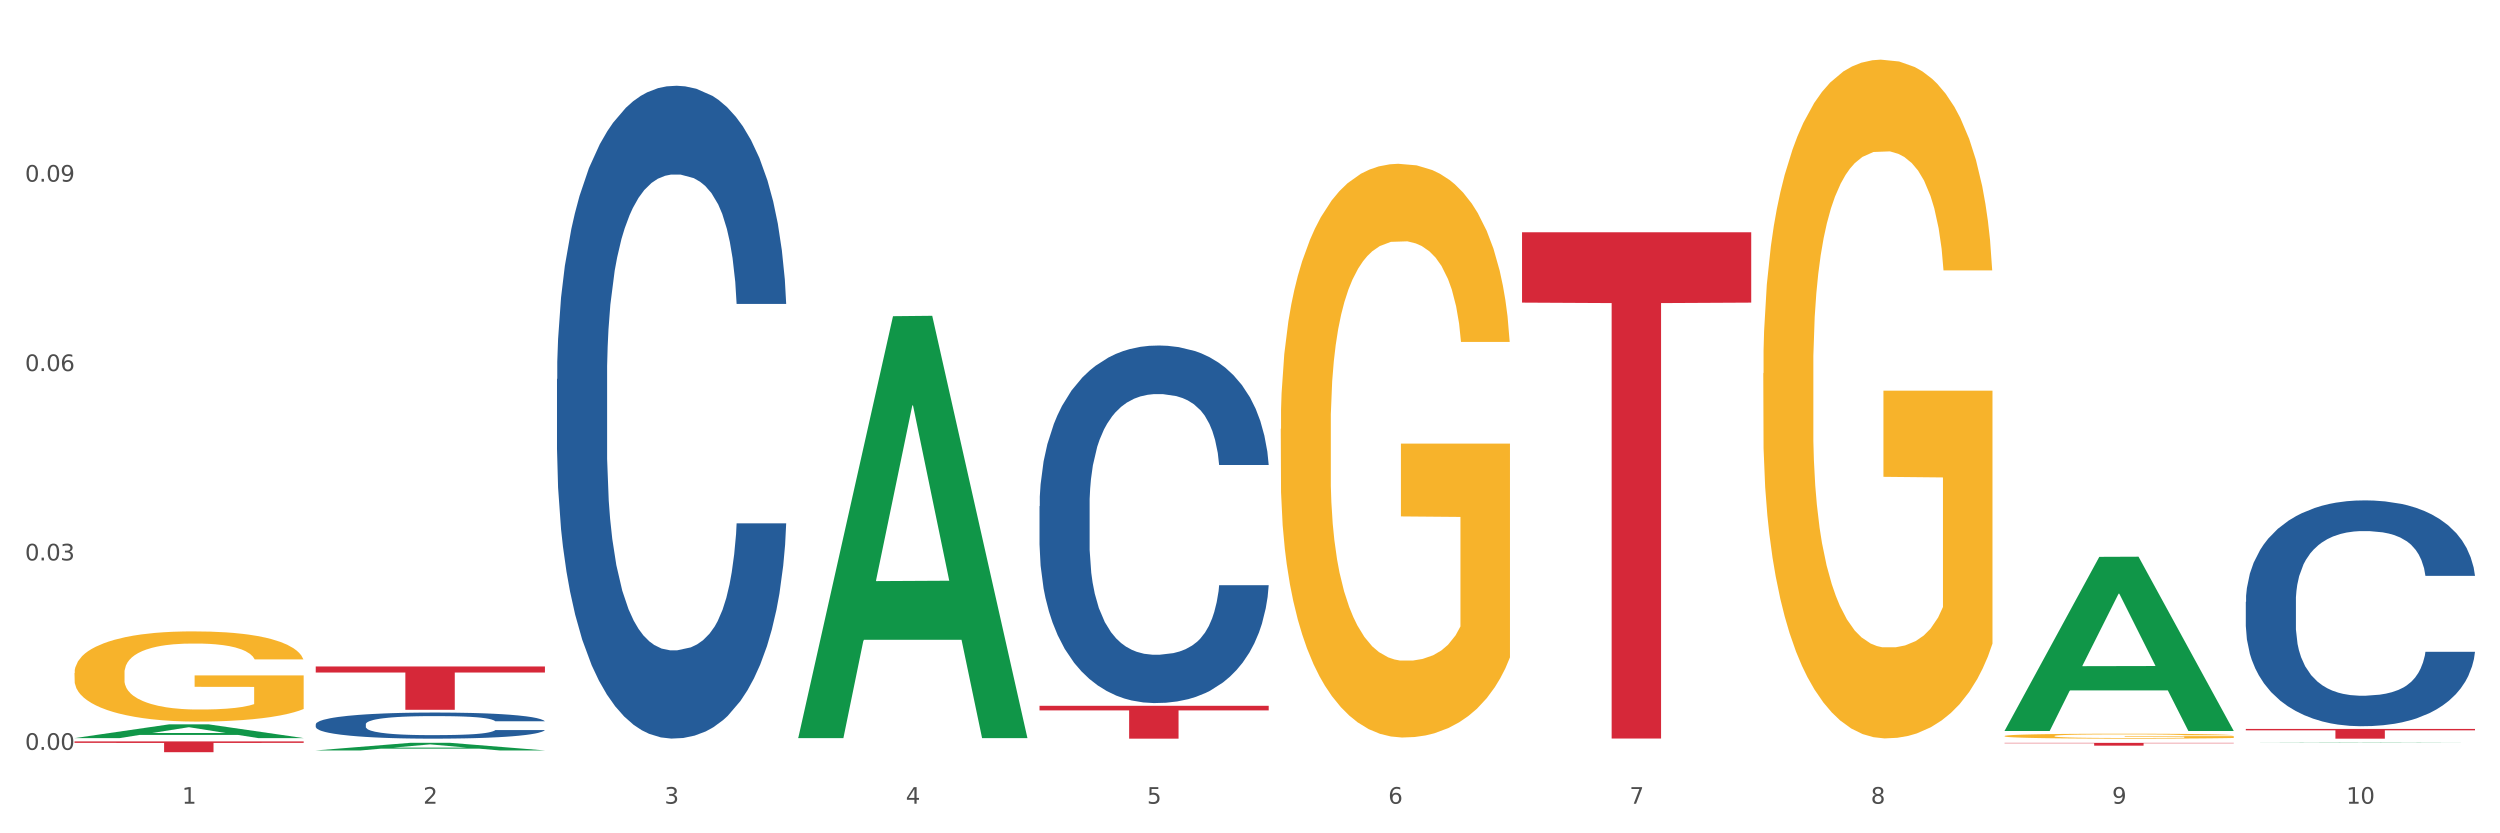
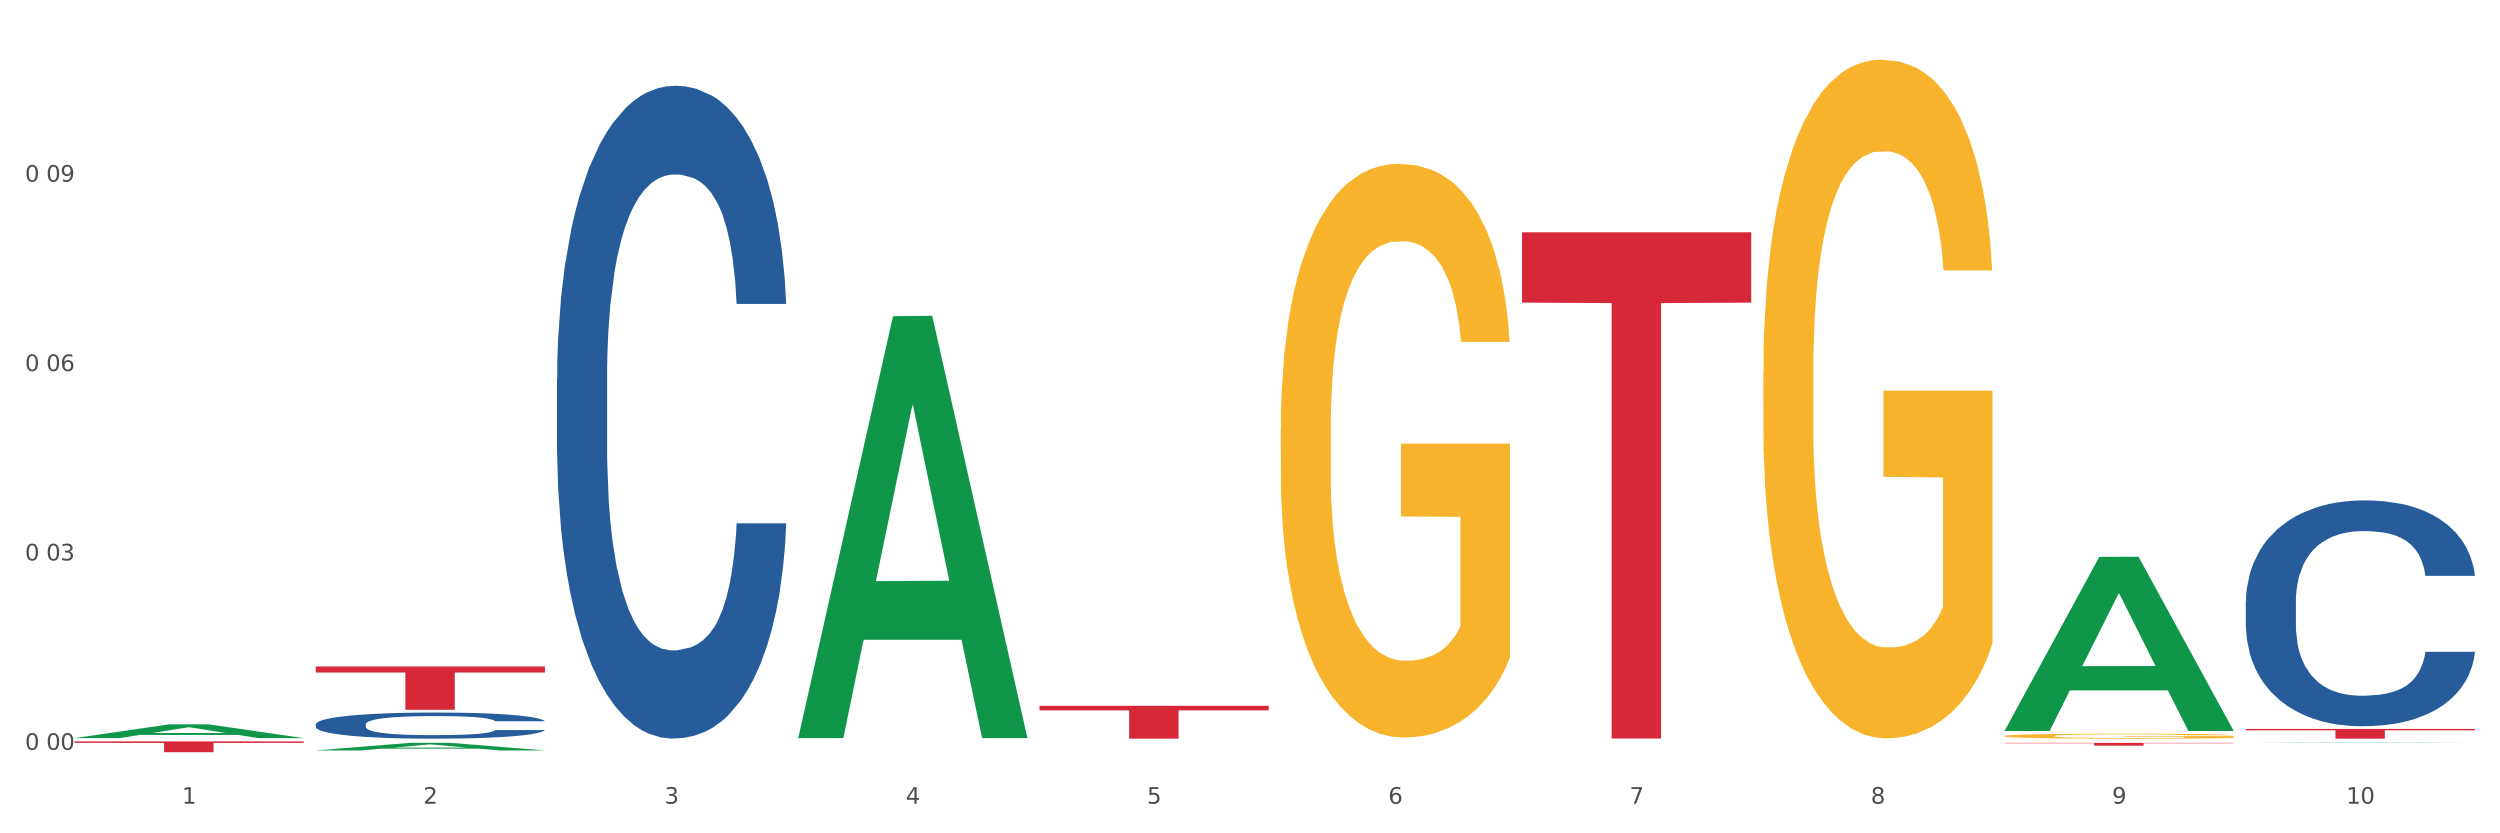
<svg xmlns="http://www.w3.org/2000/svg" xmlns:xlink="http://www.w3.org/1999/xlink" width="1080pt" height="360pt" viewBox="0 0 1080 360" version="1.1">
  <rect x="0" y="0" width="1080" height="360" fill="#333333" stroke="none" />
  <defs>
    <style type="text/css">*{stroke-linejoin: round; stroke-linecap: butt}</style>
  </defs>
  <g id="figure_1">
    <g id="patch_1">
      <path d="M 0 360  L 1080 360  L 1080 0  L 0 0  z " style="fill: #ffffff; stroke: #ffffff; stroke-linejoin: miter" />
    </g>
    <g id="axes_1">
      <g id="matplotlib.axis_1">
        <g id="xtick_1">
          <g id="text_1">
            <g style="fill: #4d4d4d" transform="translate(78.627 347.204) scale(0.096 -0.096)">
              <defs>
                <path id="DejaVuSans-31" d="M 794 531  L 1825 531  L 1825 4091  L 703 3866  L 703 4441  L 1819 4666  L 2450 4666  L 2450 531  L 3481 531  L 3481 0  L 794 0  L 794 531  z " transform="scale(0.016)" />
              </defs>
              <use xlink:href="#DejaVuSans-31" />
            </g>
          </g>
        </g>
        <g id="xtick_2">
          <g id="text_2">
            <g style="fill: #4d4d4d" transform="translate(182.851 347.204) scale(0.096 -0.096)">
              <defs>
                <path id="DejaVuSans-32" d="M 1228 531  L 3431 531  L 3431 0  L 469 0  L 469 531  Q 828 903 1448 1529  Q 2069 2156 2228 2338  Q 2531 2678 2651 2914  Q 2772 3150 2772 3378  Q 2772 3750 2511 3984  Q 2250 4219 1831 4219  Q 1534 4219 1204 4116  Q 875 4013 500 3803  L 500 4441  Q 881 4594 1212 4672  Q 1544 4750 1819 4750  Q 2544 4750 2975 4387  Q 3406 4025 3406 3419  Q 3406 3131 3298 2873  Q 3191 2616 2906 2266  Q 2828 2175 2409 1742  Q 1991 1309 1228 531  z " transform="scale(0.016)" />
              </defs>
              <use xlink:href="#DejaVuSans-32" />
            </g>
          </g>
        </g>
        <g id="xtick_3">
          <g id="text_3">
            <g style="fill: #4d4d4d" transform="translate(287.074 347.204) scale(0.096 -0.096)">
              <defs>
                <path id="DejaVuSans-33" d="M 2597 2516  Q 3050 2419 3304 2112  Q 3559 1806 3559 1356  Q 3559 666 3084 287  Q 2609 -91 1734 -91  Q 1441 -91 1130 -33  Q 819 25 488 141  L 488 750  Q 750 597 1062 519  Q 1375 441 1716 441  Q 2309 441 2620 675  Q 2931 909 2931 1356  Q 2931 1769 2642 2001  Q 2353 2234 1838 2234  L 1294 2234  L 1294 2753  L 1863 2753  Q 2328 2753 2575 2939  Q 2822 3125 2822 3475  Q 2822 3834 2567 4026  Q 2313 4219 1838 4219  Q 1578 4219 1281 4162  Q 984 4106 628 3988  L 628 4550  Q 988 4650 1302 4700  Q 1616 4750 1894 4750  Q 2613 4750 3031 4423  Q 3450 4097 3450 3541  Q 3450 3153 3228 2886  Q 3006 2619 2597 2516  z " transform="scale(0.016)" />
              </defs>
              <use xlink:href="#DejaVuSans-33" />
            </g>
          </g>
        </g>
        <g id="xtick_4">
          <g id="text_4">
            <g style="fill: #4d4d4d" transform="translate(391.298 347.204) scale(0.096 -0.096)">
              <defs>
                <path id="DejaVuSans-34" d="M 2419 4116  L 825 1625  L 2419 1625  L 2419 4116  z M 2253 4666  L 3047 4666  L 3047 1625  L 3713 1625  L 3713 1100  L 3047 1100  L 3047 0  L 2419 0  L 2419 1100  L 313 1100  L 313 1709  L 2253 4666  z " transform="scale(0.016)" />
              </defs>
              <use xlink:href="#DejaVuSans-34" />
            </g>
          </g>
        </g>
        <g id="xtick_5">
          <g id="text_5">
            <g style="fill: #4d4d4d" transform="translate(495.522 347.204) scale(0.096 -0.096)">
              <defs>
                <path id="DejaVuSans-35" d="M 691 4666  L 3169 4666  L 3169 4134  L 1269 4134  L 1269 2991  Q 1406 3038 1543 3061  Q 1681 3084 1819 3084  Q 2600 3084 3056 2656  Q 3513 2228 3513 1497  Q 3513 744 3044 326  Q 2575 -91 1722 -91  Q 1428 -91 1123 -41  Q 819 9 494 109  L 494 744  Q 775 591 1075 516  Q 1375 441 1709 441  Q 2250 441 2565 725  Q 2881 1009 2881 1497  Q 2881 1984 2565 2268  Q 2250 2553 1709 2553  Q 1456 2553 1204 2497  Q 953 2441 691 2322  L 691 4666  z " transform="scale(0.016)" />
              </defs>
              <use xlink:href="#DejaVuSans-35" />
            </g>
          </g>
        </g>
        <g id="xtick_6">
          <g id="text_6">
            <g style="fill: #4d4d4d" transform="translate(599.745 347.204) scale(0.096 -0.096)">
              <defs>
                <path id="DejaVuSans-36" d="M 2113 2584  Q 1688 2584 1439 2293  Q 1191 2003 1191 1497  Q 1191 994 1439 701  Q 1688 409 2113 409  Q 2538 409 2786 701  Q 3034 994 3034 1497  Q 3034 2003 2786 2293  Q 2538 2584 2113 2584  z M 3366 4563  L 3366 3988  Q 3128 4100 2886 4159  Q 2644 4219 2406 4219  Q 1781 4219 1451 3797  Q 1122 3375 1075 2522  Q 1259 2794 1537 2939  Q 1816 3084 2150 3084  Q 2853 3084 3261 2657  Q 3669 2231 3669 1497  Q 3669 778 3244 343  Q 2819 -91 2113 -91  Q 1303 -91 875 529  Q 447 1150 447 2328  Q 447 3434 972 4092  Q 1497 4750 2381 4750  Q 2619 4750 2861 4703  Q 3103 4656 3366 4563  z " transform="scale(0.016)" />
              </defs>
              <use xlink:href="#DejaVuSans-36" />
            </g>
          </g>
        </g>
        <g id="xtick_7">
          <g id="text_7">
            <g style="fill: #4d4d4d" transform="translate(703.969 347.204) scale(0.096 -0.096)">
              <defs>
                <path id="DejaVuSans-37" d="M 525 4666  L 3525 4666  L 3525 4397  L 1831 0  L 1172 0  L 2766 4134  L 525 4134  L 525 4666  z " transform="scale(0.016)" />
              </defs>
              <use xlink:href="#DejaVuSans-37" />
            </g>
          </g>
        </g>
        <g id="xtick_8">
          <g id="text_8">
            <g style="fill: #4d4d4d" transform="translate(808.193 347.204) scale(0.096 -0.096)">
              <defs>
                <path id="DejaVuSans-38" d="M 2034 2216  Q 1584 2216 1326 1975  Q 1069 1734 1069 1313  Q 1069 891 1326 650  Q 1584 409 2034 409  Q 2484 409 2743 651  Q 3003 894 3003 1313  Q 3003 1734 2745 1975  Q 2488 2216 2034 2216  z M 1403 2484  Q 997 2584 770 2862  Q 544 3141 544 3541  Q 544 4100 942 4425  Q 1341 4750 2034 4750  Q 2731 4750 3128 4425  Q 3525 4100 3525 3541  Q 3525 3141 3298 2862  Q 3072 2584 2669 2484  Q 3125 2378 3379 2068  Q 3634 1759 3634 1313  Q 3634 634 3220 271  Q 2806 -91 2034 -91  Q 1263 -91 848 271  Q 434 634 434 1313  Q 434 1759 690 2068  Q 947 2378 1403 2484  z M 1172 3481  Q 1172 3119 1398 2916  Q 1625 2713 2034 2713  Q 2441 2713 2670 2916  Q 2900 3119 2900 3481  Q 2900 3844 2670 4047  Q 2441 4250 2034 4250  Q 1625 4250 1398 4047  Q 1172 3844 1172 3481  z " transform="scale(0.016)" />
              </defs>
              <use xlink:href="#DejaVuSans-38" />
            </g>
          </g>
        </g>
        <g id="xtick_9">
          <g id="text_9">
            <g style="fill: #4d4d4d" transform="translate(912.416 347.204) scale(0.096 -0.096)">
              <defs>
                <path id="DejaVuSans-39" d="M 703 97  L 703 672  Q 941 559 1184 500  Q 1428 441 1663 441  Q 2288 441 2617 861  Q 2947 1281 2994 2138  Q 2813 1869 2534 1725  Q 2256 1581 1919 1581  Q 1219 1581 811 2004  Q 403 2428 403 3163  Q 403 3881 828 4315  Q 1253 4750 1959 4750  Q 2769 4750 3195 4129  Q 3622 3509 3622 2328  Q 3622 1225 3098 567  Q 2575 -91 1691 -91  Q 1453 -91 1209 -44  Q 966 3 703 97  z M 1959 2075  Q 2384 2075 2632 2365  Q 2881 2656 2881 3163  Q 2881 3666 2632 3958  Q 2384 4250 1959 4250  Q 1534 4250 1286 3958  Q 1038 3666 1038 3163  Q 1038 2656 1286 2365  Q 1534 2075 1959 2075  z " transform="scale(0.016)" />
              </defs>
              <use xlink:href="#DejaVuSans-39" />
            </g>
          </g>
        </g>
        <g id="xtick_10">
          <g id="text_10">
            <g style="fill: #4d4d4d" transform="translate(1013.586 347.204) scale(0.096 -0.096)">
              <defs>
                <path id="DejaVuSans-30" d="M 2034 4250  Q 1547 4250 1301 3770  Q 1056 3291 1056 2328  Q 1056 1369 1301 889  Q 1547 409 2034 409  Q 2525 409 2770 889  Q 3016 1369 3016 2328  Q 3016 3291 2770 3770  Q 2525 4250 2034 4250  z M 2034 4750  Q 2819 4750 3233 4129  Q 3647 3509 3647 2328  Q 3647 1150 3233 529  Q 2819 -91 2034 -91  Q 1250 -91 836 529  Q 422 1150 422 2328  Q 422 3509 836 4129  Q 1250 4750 2034 4750  z " transform="scale(0.016)" />
              </defs>
              <use xlink:href="#DejaVuSans-31" />
              <use xlink:href="#DejaVuSans-30" transform="translate(63.623 0)" />
            </g>
          </g>
        </g>
        <g id="xtick_11" />
        <g id="xtick_12" />
        <g id="xtick_13" />
        <g id="xtick_14" />
        <g id="xtick_15" />
        <g id="xtick_16" />
        <g id="xtick_17" />
        <g id="xtick_18" />
        <g id="xtick_19" />
      </g>
      <g id="matplotlib.axis_2">
        <g id="ytick_1">
          <g id="text_11">
            <g style="fill: #4d4d4d" transform="translate(10.8 323.929) scale(0.096 -0.096)">
              <defs>
-                 <path id="DejaVuSans-2e" d="M 684 794  L 1344 794  L 1344 0  L 684 0  L 684 794  z " transform="scale(0.016)" />
-               </defs>
+                 </defs>
              <use xlink:href="#DejaVuSans-30" />
              <use xlink:href="#DejaVuSans-2e" transform="translate(63.623 0)" />
              <use xlink:href="#DejaVuSans-30" transform="translate(95.41 0)" />
              <use xlink:href="#DejaVuSans-30" transform="translate(159.033 0)" />
            </g>
          </g>
        </g>
        <g id="ytick_2">
          <g id="text_12">
            <g style="fill: #4d4d4d" transform="translate(10.8 242.113) scale(0.096 -0.096)">
              <use xlink:href="#DejaVuSans-30" />
              <use xlink:href="#DejaVuSans-2e" transform="translate(63.623 0)" />
              <use xlink:href="#DejaVuSans-30" transform="translate(95.41 0)" />
              <use xlink:href="#DejaVuSans-33" transform="translate(159.033 0)" />
            </g>
          </g>
        </g>
        <g id="ytick_3">
          <g id="text_13">
            <g style="fill: #4d4d4d" transform="translate(10.8 160.298) scale(0.096 -0.096)">
              <use xlink:href="#DejaVuSans-30" />
              <use xlink:href="#DejaVuSans-2e" transform="translate(63.623 0)" />
              <use xlink:href="#DejaVuSans-30" transform="translate(95.41 0)" />
              <use xlink:href="#DejaVuSans-36" transform="translate(159.033 0)" />
            </g>
          </g>
        </g>
        <g id="ytick_4">
          <g id="text_14">
            <g style="fill: #4d4d4d" transform="translate(10.8 78.482) scale(0.096 -0.096)">
              <use xlink:href="#DejaVuSans-30" />
              <use xlink:href="#DejaVuSans-2e" transform="translate(63.623 0)" />
              <use xlink:href="#DejaVuSans-30" transform="translate(95.41 0)" />
              <use xlink:href="#DejaVuSans-39" transform="translate(159.033 0)" />
            </g>
          </g>
        </g>
        <g id="ytick_5" />
        <g id="ytick_6" />
        <g id="ytick_7" />
        <g id="ytick_8" />
      </g>
      <g id="PolyCollection_1">
        <path d="M 32.175 318.853  L 32.277 318.848  L 73.107 312.912  L 90.051 312.907  L 131.187 318.865  L 111.589 318.865  L 102.709 317.477  L 60.552 317.477  L 60.246 317.5  L 51.671 318.865  L 32.175 318.865  L 32.175 318.853  L 65.86 316.649  L 97.401 316.644  L 81.783 314.177  L 81.579 314.165  L 81.375 314.182  L 65.758 316.644  L 65.86 316.649  L 32.175 318.853  z " clip-path="url(#p845498d840)" style="fill: #109648" />
        <path d="M 136.399 287.918  L 235.411 287.918  L 235.411 290.52  L 196.463 290.538  L 196.463 306.644  L 175.112 306.644  L 175.112 290.538  L 136.399 290.52  L 136.399 287.936  L 136.399 287.918  z " clip-path="url(#p845498d840)" style="fill: #d62839" />
        <path d="M 32.175 320.282  L 131.187 320.282  L 131.187 320.93  L 92.239 320.935  L 92.239 324.95  L 70.888 324.95  L 70.888 320.935  L 32.175 320.93  L 32.175 320.286  L 32.175 320.282  z " clip-path="url(#p845498d840)" style="fill: #d62839" />
-         <path d="M 32.175 290.764  L 32.292 290.728  L 32.292 289.447  L 32.526 288.343  L 33.695 285.674  L 35.448 283.467  L 36.734 282.292  L 38.02 281.331  L 39.54 280.37  L 41.41 279.374  L 44.8 277.914  L 46.904 277.167  L 49.476 276.384  L 54.152 275.245  L 57.542 274.604  L 61.049 274.07  L 66.777 273.429  L 70.517 273.145  L 74.492 272.931  L 79.285 272.789  L 82.909 272.753  L 90.858 272.86  L 97.638 273.18  L 100.911 273.429  L 105.119 273.857  L 107.34 274.141  L 110.964 274.711  L 114.705 275.458  L 117.277 276.099  L 121.134 277.309  L 124.057 278.519  L 126.745 280.014  L 128.148 281.047  L 129.2 282.008  L 130.135 283.111  L 131.071 284.855  L 110.029 284.855  L 109.211 283.609  L 107.925 282.435  L 106.054 281.296  L 104.418 280.584  L 101.612 279.694  L 99.041 279.124  L 96.352 278.697  L 93.079 278.341  L 90.507 278.163  L 86.883 278.021  L 79.752 278.057  L 74.96 278.341  L 71.686 278.697  L 69.582 279.018  L 67.712 279.374  L 65.608 279.872  L 63.153 280.619  L 61.399 281.296  L 59.646 282.15  L 58.243 283.004  L 56.957 284.001  L 55.905 285.069  L 55.087 286.172  L 54.386 287.525  L 53.801 289.767  L 53.801 294.643  L 54.035 295.747  L 54.619 297.206  L 55.321 298.31  L 56.49 299.627  L 57.542 300.516  L 59.529 301.798  L 61.75 302.866  L 63.504 303.542  L 65.257 304.111  L 68.296 304.895  L 71.686 305.535  L 74.609 305.927  L 78.583 306.283  L 81.272 306.425  L 83.61 306.496  L 89.338 306.496  L 93.429 306.39  L 97.988 306.14  L 101.495 305.82  L 104.418 305.428  L 107.691 304.788  L 109.795 304.183  L 109.795 296.744  L 84.078 296.708  L 84.078 291.76  L 131.187 291.76  L 131.187 306.283  L 129.2 307.03  L 126.979 307.706  L 124.641 308.312  L 121.134 309.059  L 116.926 309.771  L 113.185 310.269  L 109.211 310.696  L 104.535 311.088  L 98.456 311.444  L 94.715 311.586  L 90.039 311.693  L 84.545 311.729  L 79.752 311.657  L 75.076 311.479  L 70.167 311.159  L 65.374 310.696  L 61.75 310.234  L 58.126 309.664  L 54.269 308.917  L 51.229 308.205  L 48.891 307.564  L 46.32 306.745  L 43.514 305.678  L 41.41 304.717  L 39.54 303.72  L 37.552 302.439  L 36.15 301.335  L 34.747 299.947  L 33.928 298.915  L 32.993 297.313  L 32.292 295.071  L 32.175 290.764  z " clip-path="url(#p845498d840)" style="fill: #f7b32b" />
        <path d="M 970.188 260.001  L 970.305 259.912  L 970.305 257.417  L 970.656 254.031  L 971.943 247.793  L 973.582 243.07  L 976.39 237.545  L 977.912 235.228  L 979.902 232.644  L 983.998 228.456  L 988.679 224.891  L 991.956 222.931  L 994.414 221.683  L 999.915 219.456  L 1003.075 218.475  L 1006.352 217.673  L 1009.161 217.139  L 1013.842 216.515  L 1017.587 216.248  L 1021.917 216.159  L 1025.546 216.248  L 1030.344 216.604  L 1037.366 217.673  L 1040.058 218.297  L 1043.686 219.367  L 1047.431 220.792  L 1050.474 222.218  L 1053.985 224.268  L 1057.613 226.941  L 1061.125 230.327  L 1063.582 233.446  L 1065.572 236.743  L 1067.327 240.753  L 1068.615 245.12  L 1069.2 248.773  L 1047.782 248.773  L 1047.197 245.476  L 1046.027 241.912  L 1044.857 239.506  L 1043.569 237.545  L 1041.58 235.317  L 1039.824 233.892  L 1036.898 232.198  L 1034.206 231.129  L 1031.983 230.505  L 1029.291 229.971  L 1023.556 229.436  L 1019.46 229.436  L 1016.885 229.614  L 1013.725 230.06  L 1011.033 230.684  L 1007.873 231.753  L 1005.415 232.911  L 1002.958 234.426  L 1001.553 235.496  L 999.447 237.456  L 998.042 239.06  L 996.17 241.822  L 995.116 243.783  L 993.244 248.862  L 992.424 252.605  L 992.073 255.189  L 991.839 258.041  L 991.839 271.942  L 992.541 278.18  L 993.127 280.853  L 994.063 283.883  L 995.818 287.804  L 998.393 291.635  L 1001.085 294.398  L 1003.309 296.091  L 1005.415 297.338  L 1007.522 298.319  L 1010.097 299.21  L 1012.203 299.744  L 1015.363 300.279  L 1019.109 300.546  L 1022.035 300.546  L 1028.003 300.101  L 1030.695 299.655  L 1033.27 299.032  L 1036.079 298.051  L 1038.303 296.982  L 1039.59 296.18  L 1041.697 294.487  L 1043.335 292.705  L 1044.739 290.655  L 1045.676 288.873  L 1046.729 286.2  L 1047.548 283.17  L 1047.782 281.566  L 1069.2 281.566  L 1068.732 284.774  L 1067.913 287.893  L 1066.274 292.081  L 1064.987 294.487  L 1062.997 297.428  L 1060.89 299.923  L 1057.965 302.685  L 1055.273 304.735  L 1052.464 306.517  L 1049.421 308.121  L 1043.92 310.349  L 1041.931 310.972  L 1037.717 312.042  L 1034.44 312.666  L 1029.642 313.289  L 1024.726 313.646  L 1019.577 313.735  L 1015.012 313.557  L 1009.98 313.022  L 1006.82 312.487  L 1003.309 311.685  L 999.212 310.438  L 995.35 308.923  L 991.722 307.141  L 988.328 305.091  L 985.168 302.774  L 981.072 298.942  L 978.029 295.2  L 975.805 291.724  L 974.284 288.784  L 972.762 285.041  L 971.943 282.457  L 970.656 276.219  L 970.188 270.427  L 970.188 260.001  z " clip-path="url(#p845498d840)" style="fill: #255c99" />
-         <path d="M 449.069 218.664  L 449.187 218.522  L 449.187 214.572  L 449.538 209.211  L 450.825 199.336  L 452.464 191.859  L 455.272 183.112  L 456.794 179.444  L 458.783 175.353  L 462.88 168.722  L 467.561 163.079  L 470.838 159.976  L 473.296 158.001  L 478.797 154.474  L 481.957 152.922  L 485.234 151.652  L 488.042 150.806  L 492.724 149.818  L 496.469 149.395  L 500.799 149.254  L 504.427 149.395  L 509.226 149.959  L 516.248 151.652  L 518.94 152.64  L 522.568 154.333  L 526.313 156.59  L 529.356 158.847  L 532.867 162.092  L 536.495 166.324  L 540.006 171.685  L 542.464 176.623  L 544.454 181.843  L 546.209 188.191  L 547.497 195.104  L 548.082 200.888  L 526.664 200.888  L 526.079 195.668  L 524.909 190.025  L 523.738 186.216  L 522.451 183.112  L 520.461 179.585  L 518.706 177.328  L 515.78 174.648  L 513.088 172.955  L 510.864 171.967  L 508.173 171.121  L 502.438 170.274  L 498.342 170.274  L 495.767 170.556  L 492.607 171.262  L 489.915 172.249  L 486.755 173.942  L 484.297 175.776  L 481.84 178.175  L 480.435 179.867  L 478.328 182.971  L 476.924 185.511  L 475.051 189.884  L 473.998 192.988  L 472.126 201.029  L 471.306 206.954  L 470.955 211.045  L 470.721 215.56  L 470.721 237.568  L 471.423 247.443  L 472.009 251.675  L 472.945 256.472  L 474.7 262.679  L 477.275 268.746  L 479.967 273.119  L 482.191 275.8  L 484.297 277.775  L 486.404 279.326  L 488.979 280.737  L 491.085 281.584  L 494.245 282.43  L 497.991 282.853  L 500.916 282.853  L 506.885 282.148  L 509.577 281.443  L 512.152 280.455  L 514.961 278.903  L 517.184 277.21  L 518.472 275.941  L 520.578 273.26  L 522.217 270.439  L 523.621 267.194  L 524.558 264.372  L 525.611 260.14  L 526.43 255.343  L 526.664 252.804  L 548.082 252.804  L 547.614 257.883  L 546.795 262.821  L 545.156 269.451  L 543.869 273.26  L 541.879 277.916  L 539.772 281.866  L 536.846 286.239  L 534.155 289.484  L 531.346 292.306  L 528.303 294.845  L 522.802 298.372  L 520.813 299.359  L 516.599 301.052  L 513.322 302.04  L 508.524 303.027  L 503.608 303.592  L 498.459 303.733  L 493.894 303.451  L 488.862 302.604  L 485.702 301.758  L 482.191 300.488  L 478.094 298.513  L 474.232 296.115  L 470.604 293.293  L 467.21 290.048  L 464.05 286.38  L 459.954 280.314  L 456.911 274.389  L 454.687 268.887  L 453.166 264.231  L 451.644 258.306  L 450.825 254.215  L 449.538 244.339  L 449.069 235.17  L 449.069 218.664  z " clip-path="url(#p845498d840)" style="fill: #255c99" />
        <path d="M 449.069 304.911  L 548.082 304.911  L 548.082 306.883  L 509.134 306.896  L 509.134 319.104  L 487.783 319.104  L 487.783 306.896  L 449.069 306.883  L 449.069 304.924  L 449.069 304.911  z " clip-path="url(#p845498d840)" style="fill: #d62839" />
        <path d="M 761.74 161.264  L 761.857 160.996  L 761.857 151.356  L 762.091 143.054  L 763.26 122.969  L 765.013 106.366  L 766.299 97.529  L 767.585 90.298  L 769.105 83.068  L 770.975 75.57  L 774.365 64.59  L 776.469 58.966  L 779.041 53.075  L 783.717 44.505  L 787.107 39.685  L 790.614 35.668  L 796.342 30.848  L 800.083 28.705  L 804.057 27.098  L 808.85 26.027  L 812.474 25.759  L 820.423 26.563  L 827.203 28.973  L 830.476 30.848  L 834.685 34.061  L 836.906 36.204  L 840.529 40.488  L 844.27 46.112  L 846.842 50.932  L 850.7 60.037  L 853.622 69.142  L 856.311 80.39  L 857.713 88.156  L 858.766 95.386  L 859.701 103.688  L 860.636 116.81  L 839.594 116.81  L 838.776 107.437  L 837.49 98.6  L 835.62 90.031  L 833.983 84.675  L 831.178 77.98  L 828.606 73.695  L 825.917 70.481  L 822.644 67.803  L 820.072 66.464  L 816.448 65.393  L 809.318 65.661  L 804.525 67.803  L 801.252 70.481  L 799.148 72.892  L 797.277 75.57  L 795.173 79.319  L 792.718 84.942  L 790.965 90.031  L 789.211 96.458  L 787.809 102.885  L 786.523 110.383  L 785.471 118.417  L 784.652 126.719  L 783.951 136.895  L 783.366 153.766  L 783.366 190.454  L 783.6 198.756  L 784.185 209.735  L 784.886 218.037  L 786.055 227.945  L 787.107 234.64  L 789.094 244.281  L 791.315 252.315  L 793.069 257.403  L 794.822 261.688  L 797.862 267.579  L 801.252 272.4  L 804.174 275.345  L 808.149 278.023  L 810.837 279.095  L 813.175 279.63  L 818.903 279.63  L 822.995 278.827  L 827.554 276.952  L 831.061 274.542  L 833.983 271.596  L 837.256 266.776  L 839.36 262.223  L 839.36 206.254  L 813.643 205.986  L 813.643 168.763  L 860.753 168.763  L 860.753 278.023  L 858.766 283.647  L 856.544 288.735  L 854.206 293.288  L 850.7 298.911  L 846.491 304.267  L 842.751 308.016  L 838.776 311.23  L 834.1 314.176  L 828.021 316.854  L 824.281 317.925  L 819.605 318.728  L 814.111 318.996  L 809.318 318.461  L 804.642 317.122  L 799.732 314.711  L 794.939 311.23  L 791.315 307.749  L 787.692 303.464  L 783.834 297.84  L 780.795 292.484  L 778.457 287.664  L 775.885 281.505  L 773.079 273.471  L 770.975 266.24  L 769.105 258.742  L 767.118 249.101  L 765.715 240.8  L 764.312 230.356  L 763.494 222.59  L 762.559 210.539  L 761.857 193.668  L 761.74 161.264  z " clip-path="url(#p845498d840)" style="fill: #f7b32b" />
        <path d="M 553.293 185.289  L 553.41 185.063  L 553.41 176.914  L 553.644 169.897  L 554.813 152.92  L 556.566 138.886  L 557.852 131.416  L 559.138 125.305  L 560.658 119.193  L 562.528 112.855  L 565.918 103.574  L 568.022 98.821  L 570.594 93.841  L 575.27 86.597  L 578.66 82.523  L 582.167 79.128  L 587.895 75.053  L 591.636 73.242  L 595.61 71.884  L 600.403 70.979  L 604.027 70.752  L 611.976 71.432  L 618.756 73.469  L 622.029 75.053  L 626.237 77.77  L 628.458 79.58  L 632.082 83.202  L 635.823 87.956  L 638.395 92.03  L 642.252 99.726  L 645.175 107.422  L 647.863 116.929  L 649.266 123.494  L 650.318 129.605  L 651.253 136.623  L 652.189 147.714  L 631.147 147.714  L 630.329 139.792  L 629.043 132.322  L 627.173 125.078  L 625.536 120.551  L 622.73 114.892  L 620.159 111.27  L 617.47 108.554  L 614.197 106.291  L 611.625 105.159  L 608.001 104.253  L 600.87 104.48  L 596.078 106.291  L 592.805 108.554  L 590.7 110.591  L 588.83 112.855  L 586.726 116.024  L 584.271 120.777  L 582.518 125.078  L 580.764 130.511  L 579.361 135.943  L 578.075 142.281  L 577.023 149.072  L 576.205 156.089  L 575.504 164.691  L 574.919 178.951  L 574.919 209.962  L 575.153 216.979  L 575.737 226.26  L 576.439 233.277  L 577.608 241.652  L 578.66 247.311  L 580.647 255.46  L 582.868 262.251  L 584.622 266.552  L 586.375 270.174  L 589.415 275.153  L 592.805 279.228  L 595.727 281.718  L 599.702 283.981  L 602.39 284.887  L 604.728 285.339  L 610.456 285.339  L 614.548 284.66  L 619.107 283.076  L 622.613 281.039  L 625.536 278.549  L 628.809 274.474  L 630.913 270.626  L 630.913 223.317  L 605.196 223.091  L 605.196 191.627  L 652.306 191.627  L 652.306 283.981  L 650.318 288.735  L 648.097 293.036  L 645.759 296.884  L 642.252 301.637  L 638.044 306.164  L 634.303 309.333  L 630.329 312.05  L 625.653 314.54  L 619.574 316.803  L 615.833 317.709  L 611.158 318.388  L 605.663 318.614  L 600.87 318.161  L 596.195 317.03  L 591.285 314.992  L 586.492 312.05  L 582.868 309.107  L 579.244 305.485  L 575.387 300.732  L 572.347 296.205  L 570.009 292.13  L 567.438 286.924  L 564.632 280.133  L 562.528 274.022  L 560.658 267.684  L 558.67 259.535  L 557.268 252.518  L 555.865 243.69  L 555.047 237.125  L 554.111 226.939  L 553.41 212.679  L 553.293 185.289  z " clip-path="url(#p845498d840)" style="fill: #f7b32b" />
        <path d="M 865.964 317.952  L 866.081 317.95  L 866.081 317.88  L 866.315 317.819  L 867.484 317.673  L 869.237 317.551  L 870.523 317.487  L 871.809 317.434  L 873.329 317.381  L 875.199 317.327  L 878.589 317.247  L 880.693 317.205  L 883.265 317.162  L 887.941 317.1  L 891.331 317.065  L 894.838 317.035  L 900.566 317  L 904.306 316.985  L 908.281 316.973  L 913.074 316.965  L 916.698 316.963  L 924.647 316.969  L 931.427 316.987  L 934.7 317  L 938.908 317.024  L 941.129 317.039  L 944.753 317.071  L 948.494 317.112  L 951.066 317.147  L 954.923 317.213  L 957.846 317.28  L 960.534 317.362  L 961.937 317.419  L 962.989 317.471  L 963.924 317.532  L 964.859 317.628  L 943.818 317.628  L 943 317.559  L 941.714 317.495  L 939.843 317.432  L 938.207 317.393  L 935.401 317.344  L 932.829 317.313  L 930.141 317.29  L 926.868 317.27  L 924.296 317.26  L 920.672 317.252  L 913.541 317.254  L 908.749 317.27  L 905.475 317.29  L 903.371 317.307  L 901.501 317.327  L 899.397 317.354  L 896.942 317.395  L 895.188 317.432  L 893.435 317.479  L 892.032 317.526  L 890.746 317.581  L 889.694 317.639  L 888.876 317.7  L 888.175 317.774  L 887.59 317.898  L 887.59 318.165  L 887.824 318.226  L 888.408 318.306  L 889.11 318.367  L 890.279 318.439  L 891.331 318.488  L 893.318 318.558  L 895.539 318.617  L 897.293 318.654  L 899.046 318.685  L 902.085 318.728  L 905.475 318.764  L 908.398 318.785  L 912.372 318.805  L 915.061 318.812  L 917.399 318.816  L 923.127 318.816  L 927.218 318.81  L 931.777 318.797  L 935.284 318.779  L 938.207 318.758  L 941.48 318.722  L 943.584 318.689  L 943.584 318.281  L 917.867 318.279  L 917.867 318.007  L 964.976 318.007  L 964.976 318.805  L 962.989 318.846  L 960.768 318.883  L 958.43 318.916  L 954.923 318.957  L 950.715 318.996  L 946.974 319.023  L 943 319.047  L 938.324 319.068  L 932.245 319.088  L 928.504 319.096  L 923.828 319.102  L 918.334 319.104  L 913.541 319.1  L 908.865 319.09  L 903.956 319.072  L 899.163 319.047  L 895.539 319.022  L 891.915 318.99  L 888.058 318.949  L 885.018 318.91  L 882.68 318.875  L 880.109 318.83  L 877.303 318.771  L 875.199 318.719  L 873.329 318.664  L 871.341 318.593  L 869.938 318.533  L 868.536 318.457  L 867.717 318.4  L 866.782 318.312  L 866.081 318.189  L 865.964 317.952  z " clip-path="url(#p845498d840)" style="fill: #f7b32b" />
        <path d="M 136.399 312.891  L 136.516 312.881  L 136.516 312.592  L 136.867 312.201  L 138.154 311.48  L 139.793 310.934  L 142.602 310.295  L 144.123 310.027  L 146.113 309.728  L 150.209 309.244  L 154.89 308.832  L 158.167 308.605  L 160.625 308.461  L 166.126 308.204  L 169.286 308.09  L 172.563 307.997  L 175.372 307.936  L 180.053 307.864  L 183.798 307.833  L 188.129 307.822  L 191.757 307.833  L 196.555 307.874  L 203.577 307.997  L 206.269 308.07  L 209.897 308.193  L 213.642 308.358  L 216.685 308.523  L 220.196 308.76  L 223.824 309.069  L 227.336 309.46  L 229.793 309.821  L 231.783 310.202  L 233.538 310.666  L 234.826 311.171  L 235.411 311.593  L 213.993 311.593  L 213.408 311.212  L 212.238 310.8  L 211.068 310.522  L 209.78 310.295  L 207.791 310.037  L 206.035 309.873  L 203.109 309.677  L 200.417 309.553  L 198.194 309.481  L 195.502 309.419  L 189.767 309.357  L 185.671 309.357  L 183.096 309.378  L 179.936 309.43  L 177.244 309.502  L 174.084 309.625  L 171.626 309.759  L 169.169 309.934  L 167.764 310.058  L 165.658 310.285  L 164.253 310.47  L 162.381 310.789  L 161.327 311.016  L 159.455 311.603  L 158.635 312.036  L 158.284 312.335  L 158.05 312.665  L 158.05 314.272  L 158.752 314.993  L 159.338 315.302  L 160.274 315.652  L 162.029 316.106  L 164.604 316.549  L 167.296 316.868  L 169.52 317.064  L 171.626 317.208  L 173.733 317.321  L 176.308 317.424  L 178.415 317.486  L 181.575 317.548  L 185.32 317.579  L 188.246 317.579  L 194.214 317.527  L 196.906 317.476  L 199.481 317.404  L 202.29 317.29  L 204.514 317.167  L 205.801 317.074  L 207.908 316.878  L 209.546 316.672  L 210.951 316.435  L 211.887 316.229  L 212.94 315.92  L 213.759 315.57  L 213.993 315.384  L 235.411 315.384  L 234.943 315.755  L 234.124 316.116  L 232.485 316.6  L 231.198 316.878  L 229.208 317.218  L 227.102 317.507  L 224.176 317.826  L 221.484 318.063  L 218.675 318.269  L 215.632 318.455  L 210.131 318.712  L 208.142 318.784  L 203.928 318.908  L 200.651 318.98  L 195.853 319.052  L 190.937 319.093  L 185.788 319.104  L 181.223 319.083  L 176.191 319.021  L 173.031 318.959  L 169.52 318.867  L 165.424 318.722  L 161.561 318.547  L 157.933 318.341  L 154.539 318.104  L 151.379 317.836  L 147.283 317.393  L 144.24 316.961  L 142.016 316.559  L 140.495 316.219  L 138.973 315.786  L 138.154 315.487  L 136.867 314.766  L 136.399 314.097  L 136.399 312.891  z " clip-path="url(#p845498d840)" style="fill: #255c99" />
        <path d="M 657.517 100.339  L 756.529 100.339  L 756.529 130.731  L 717.581 130.936  L 717.581 319.036  L 696.23 319.036  L 696.23 130.936  L 657.517 130.731  L 657.517 100.544  L 657.517 100.339  z " clip-path="url(#p845498d840)" style="fill: #d62839" />
        <path d="M 865.964 320.924  L 964.976 320.924  L 964.976 321.093  L 926.028 321.094  L 926.028 322.139  L 904.677 322.139  L 904.677 321.094  L 865.964 321.093  L 865.964 320.925  L 865.964 320.924  z " clip-path="url(#p845498d840)" style="fill: #d62839" />
        <path d="M 970.188 314.913  L 1069.2 314.913  L 1069.2 315.495  L 1030.252 315.499  L 1030.252 319.104  L 1008.901 319.104  L 1008.901 315.499  L 970.188 315.495  L 970.188 314.917  L 970.188 314.913  z " clip-path="url(#p845498d840)" style="fill: #d62839" />
        <path d="M 970.188 320.694  L 970.29 320.694  L 1011.12 320.556  L 1028.064 320.556  L 1069.2 320.694  L 1049.602 320.694  L 1040.721 320.662  L 998.564 320.662  L 998.258 320.662  L 989.684 320.694  L 970.188 320.694  L 970.188 320.694  L 1003.872 320.643  L 1035.413 320.643  L 1019.796 320.585  L 1019.592 320.585  L 1019.388 320.585  L 1003.77 320.643  L 1003.872 320.643  L 970.188 320.694  z " clip-path="url(#p845498d840)" style="fill: #109648" />
        <path d="M 865.964 315.644  L 866.066 315.573  L 906.896 240.56  L 923.84 240.49  L 964.976 315.785  L 945.378 315.785  L 936.498 298.251  L 894.341 298.251  L 894.034 298.534  L 885.46 315.785  L 865.964 315.785  L 865.964 315.644  L 899.649 287.788  L 931.19 287.717  L 915.572 256.538  L 915.368 256.397  L 915.164 256.609  L 899.547 287.717  L 899.649 287.788  L 865.964 315.644  z " clip-path="url(#p845498d840)" style="fill: #109648" />
        <path d="M 344.846 318.543  L 344.948 318.371  L 385.778 136.594  L 402.722 136.423  L 443.858 318.885  L 424.26 318.885  L 415.379 276.396  L 373.223 276.396  L 372.916 277.082  L 364.342 318.885  L 344.846 318.885  L 344.846 318.543  L 378.53 251.04  L 410.072 250.869  L 394.454 175.314  L 394.25 174.971  L 394.046 175.485  L 378.428 250.869  L 378.53 251.04  L 344.846 318.543  z " clip-path="url(#p845498d840)" style="fill: #109648" />
        <path d="M 136.399 324.183  L 136.501 324.18  L 177.331 320.89  L 194.275 320.886  L 235.411 324.189  L 215.813 324.189  L 206.932 323.42  L 164.775 323.42  L 164.469 323.433  L 155.895 324.189  L 136.399 324.189  L 136.399 324.183  L 170.083 322.961  L 201.624 322.958  L 186.007 321.59  L 185.803 321.584  L 185.599 321.594  L 169.981 322.958  L 170.083 322.961  L 136.399 324.183  z " clip-path="url(#p845498d840)" style="fill: #109648" />
        <path d="M 240.622 163.763  L 240.739 163.506  L 240.739 156.294  L 241.09 146.507  L 242.378 128.478  L 244.016 114.827  L 246.825 98.858  L 248.347 92.162  L 250.336 84.693  L 254.432 72.587  L 259.114 62.285  L 262.391 56.619  L 264.849 53.013  L 270.349 46.574  L 273.509 43.741  L 276.786 41.423  L 279.595 39.877  L 284.277 38.074  L 288.022 37.302  L 292.352 37.044  L 295.98 37.302  L 300.779 38.332  L 307.801 41.423  L 310.493 43.225  L 314.121 46.316  L 317.866 50.437  L 320.909 54.558  L 324.42 60.482  L 328.048 68.209  L 331.559 77.996  L 334.017 87.011  L 336.007 96.54  L 337.762 108.13  L 339.049 120.751  L 339.635 131.311  L 318.217 131.311  L 317.632 121.781  L 316.462 111.479  L 315.291 104.525  L 314.004 98.858  L 312.014 92.419  L 310.259 88.298  L 307.333 83.405  L 304.641 80.314  L 302.417 78.511  L 299.725 76.966  L 293.991 75.42  L 289.894 75.42  L 287.32 75.936  L 284.16 77.223  L 281.468 79.026  L 278.308 82.117  L 275.85 85.465  L 273.392 89.844  L 271.988 92.934  L 269.881 98.601  L 268.477 103.237  L 266.604 111.221  L 265.551 116.887  L 263.678 131.568  L 262.859 142.386  L 262.508 149.855  L 262.274 158.097  L 262.274 198.276  L 262.976 216.305  L 263.561 224.032  L 264.498 232.789  L 266.253 244.122  L 268.828 255.197  L 271.52 263.181  L 273.743 268.075  L 275.85 271.681  L 277.957 274.514  L 280.532 277.089  L 282.638 278.635  L 285.798 280.18  L 289.543 280.953  L 292.469 280.953  L 298.438 279.665  L 301.13 278.377  L 303.705 276.574  L 306.513 273.741  L 308.737 270.651  L 310.025 268.332  L 312.131 263.439  L 313.77 258.288  L 315.174 252.364  L 316.11 247.213  L 317.164 239.486  L 317.983 230.729  L 318.217 226.093  L 339.635 226.093  L 339.167 235.365  L 338.347 244.379  L 336.709 256.485  L 335.421 263.439  L 333.432 271.938  L 331.325 279.15  L 328.399 287.134  L 325.707 293.058  L 322.899 298.209  L 319.856 302.845  L 314.355 309.284  L 312.365 311.087  L 308.152 314.178  L 304.875 315.981  L 300.077 317.784  L 295.161 318.814  L 290.011 319.072  L 285.447 318.557  L 280.414 317.011  L 277.254 315.466  L 273.743 313.148  L 269.647 309.542  L 265.785 305.163  L 262.157 300.012  L 258.763 294.088  L 255.603 287.392  L 251.507 276.317  L 248.464 265.499  L 246.24 255.454  L 244.718 246.955  L 243.197 236.138  L 242.378 228.668  L 241.09 210.639  L 240.622 193.898  L 240.622 163.763  z " clip-path="url(#p845498d840)" style="fill: #255c99" />
      </g>
    </g>
  </g>
  <defs>
    <clipPath id="p845498d840">
      <rect x="32.175" y="10.8" width="1037.025" height="329.109" />
    </clipPath>
  </defs>
</svg>